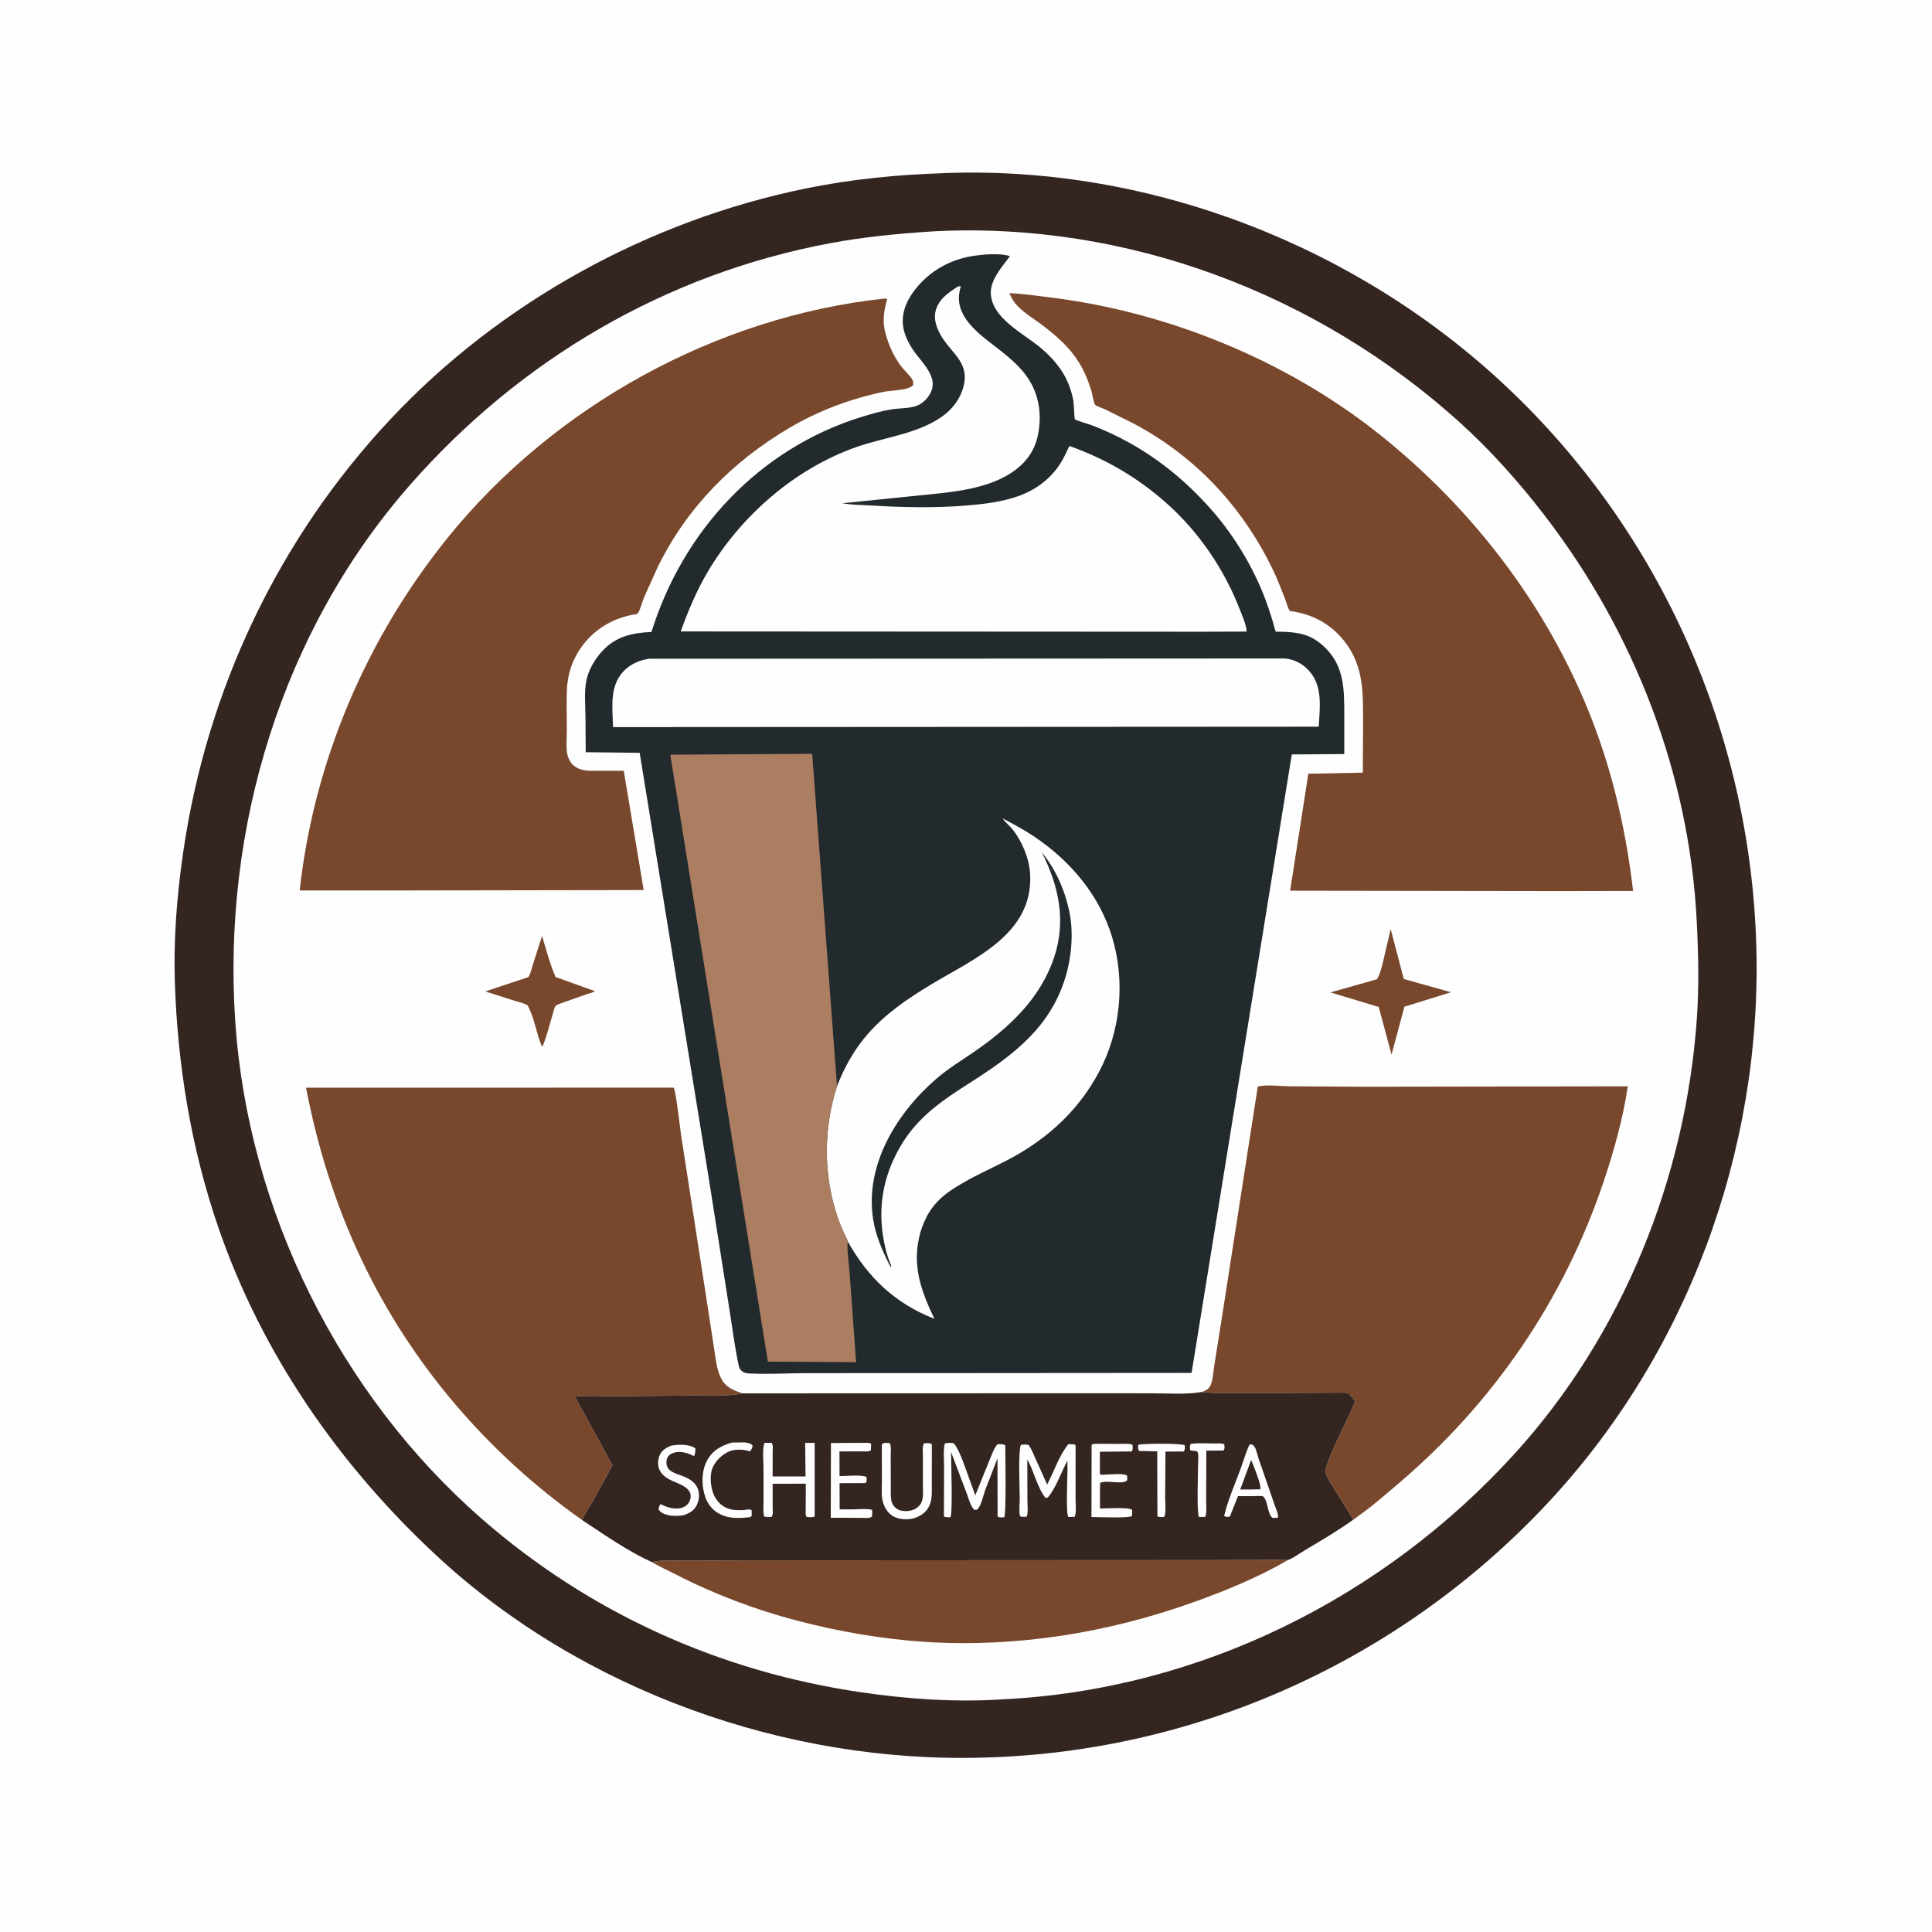
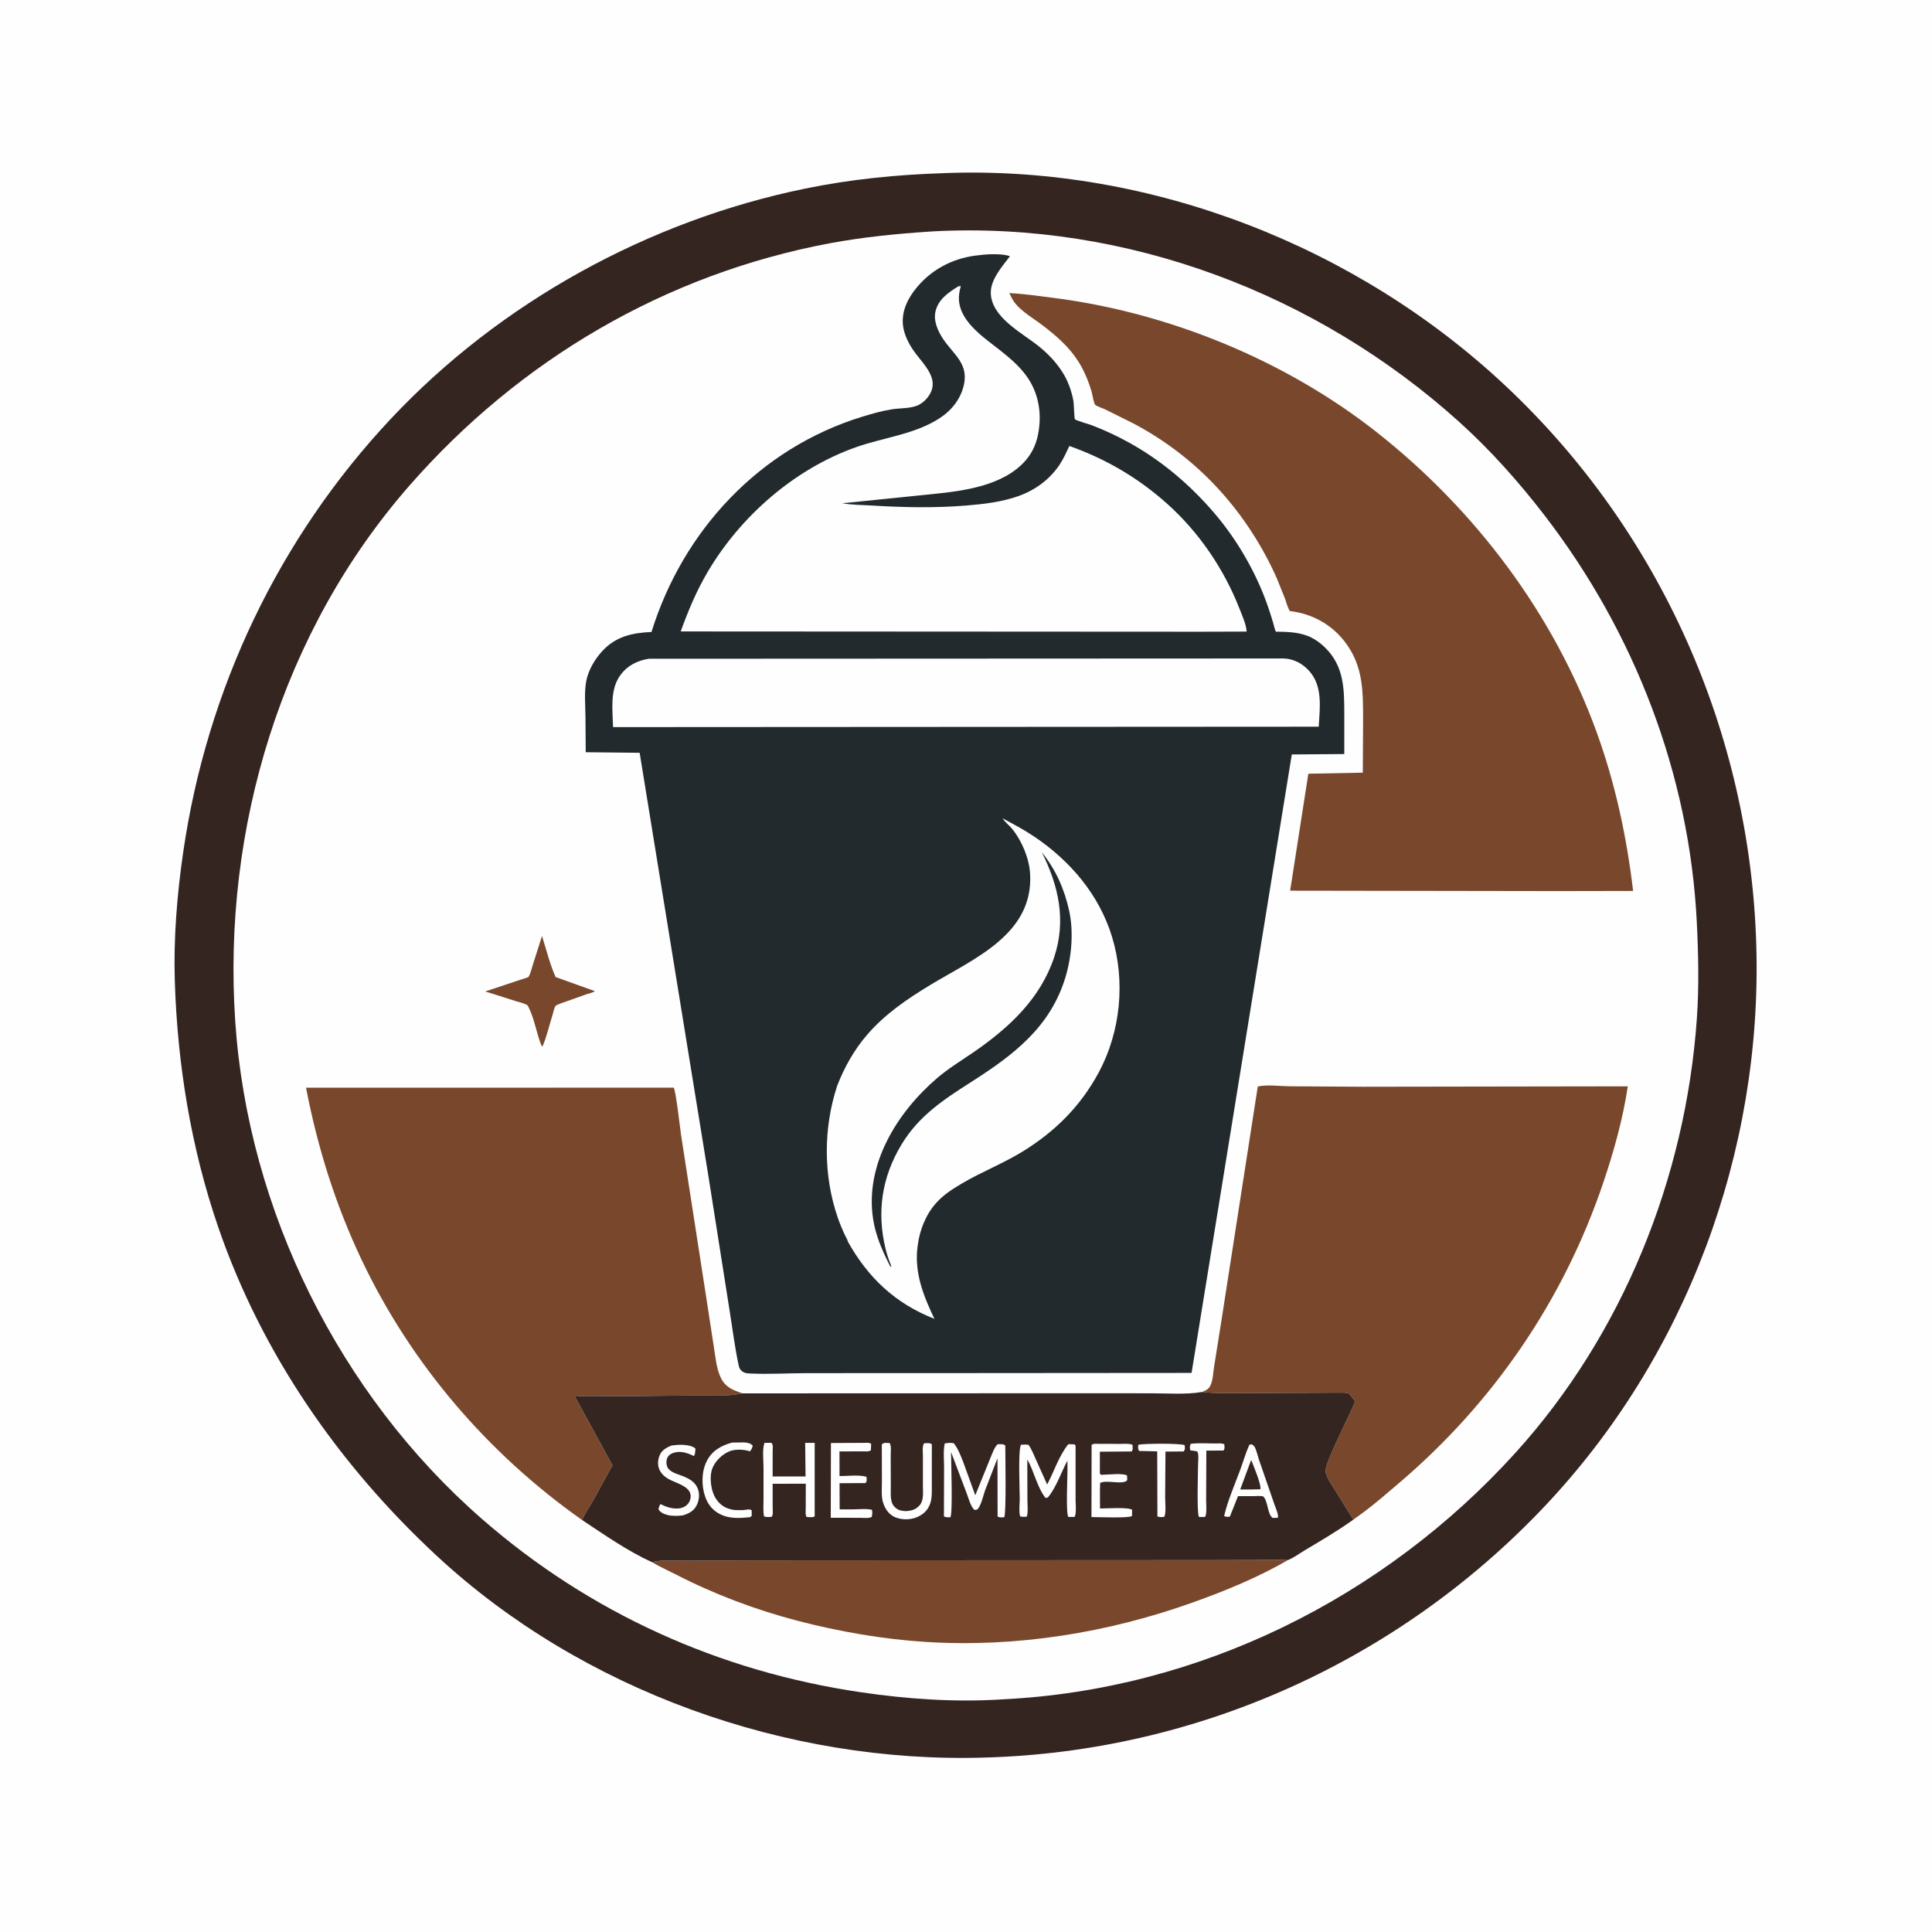
<svg xmlns="http://www.w3.org/2000/svg" version="1.1" style="display: block;" viewBox="0 0 2048 2048" width="1024" height="1024">
  <path transform="translate(0,0)" fill="rgb(254,254,254)" d="M -0 -0 L 2048 0 L 2048 2048 L -0 2048 L -0 -0 z" />
  <path transform="translate(0,0)" fill="rgb(52,37,33)" d="M 1000.53 183.554 L 1003.99 183.39 C 1221.14 175.975 1438.96 261.283 1596.73 409.753 C 1760.44 563.816 1855.36 778.027 1861.76 1002.59 C 1867.98 1220.91 1787.68 1437.84 1637.29 1596.85 C 1482.57 1760.45 1269.2 1856.96 1043.75 1863.08 C 834.302 1869.6 617.026 1792.26 462.877 1649.16 C 359.288 1552.99 277.335 1434.84 231.263 1300.63 C 202.497 1216.84 188.063 1128.31 185.305 1039.91 C 183.891 994.617 187.681 948.144 194.191 903.366 C 219.253 730.978 295.162 570.819 414.5 443.759 C 530.42 320.339 687.465 234.055 853.169 199.986 C 902.099 189.926 950.69 185.142 1000.53 183.554 z" />
  <path transform="translate(0,0)" fill="rgb(254,254,254)" d="M 986.529 245.42 L 990.623 245.171 C 1194.25 234.856 1395.72 311.114 1546.51 446.96 C 1579.94 477.069 1610.12 510.981 1637.51 546.603 C 1732.71 670.421 1790.88 820.931 1798.67 977.402 C 1800.37 1011.46 1801.12 1046.1 1798.71 1080.15 C 1786.8 1248.73 1720.14 1414.68 1606.18 1540.31 C 1466.63 1694.17 1271.03 1791.27 1062.75 1801.37 L 1061.54 1801.46 C 1011.94 1804.56 961.47 1801.07 912.378 1793.83 C 762.282 1771.72 625.062 1709.81 510.768 1610.04 C 359.575 1478.07 262.77 1282.53 249.348 1082.46 C 235.657 878.365 298.508 669.469 434.218 514.531 C 550.721 381.521 705.191 290.601 879.525 257.895 C 915.018 251.237 950.556 247.815 986.529 245.42 z" />
  <path transform="translate(0,0)" fill="rgb(121,72,44)" d="M 574.559 992.171 C 579.096 1006.66 582.811 1021.81 588.961 1035.71 L 630.614 1050.65 C 628.678 1052.26 624.403 1053.05 621.977 1053.87 L 599.645 1061.8 C 597.722 1062.57 590.118 1064.92 588.974 1066.27 C 587.547 1067.95 586.471 1073.42 585.788 1075.59 C 582.353 1086.51 579.563 1098.85 575.082 1109.3 L 574.06 1108.5 C 568.758 1095.86 566.94 1081.56 561.021 1069.23 C 560.775 1068.72 559.579 1066 559.104 1065.66 C 556.108 1063.53 550.463 1062.41 546.91 1061.28 L 514.376 1050.95 L 560.128 1035.77 C 562.552 1031.8 563.633 1026.43 565.044 1022 L 574.559 992.171 z" />
-   <path transform="translate(0,0)" fill="rgb(121,72,44)" d="M 1474.2 984.867 L 1488.06 1037.76 L 1538.18 1051.83 L 1488.76 1067.12 L 1475.08 1117.93 L 1461.5 1067.42 L 1410.25 1052.01 L 1459.57 1038.08 C 1463.29 1032.08 1464.92 1024.15 1466.6 1017.33 L 1474.2 984.867 z" />
  <path transform="translate(0,0)" fill="rgb(121,72,44)" d="M 691.017 1655.9 C 702.087 1653.13 716.439 1654.5 727.948 1654.41 L 798.592 1654.07 L 1101.62 1653.89 L 1280.32 1653.8 L 1330.69 1653.66 C 1342.14 1653.55 1353.67 1652.87 1365.1 1653.79 C 1334.15 1671.93 1298.58 1686.43 1264.9 1698.5 C 1174.69 1730.84 1077.52 1746.52 981.628 1740.53 C 935.901 1737.67 889.306 1729.54 844.994 1717.97 C 800.877 1706.44 757.008 1689.9 716.457 1669.02 C 708.101 1664.71 699.038 1660.74 691.017 1655.9 z" />
  <path transform="translate(0,0)" fill="rgb(121,72,44)" d="M 617.068 1611.31 C 517.21 1540.93 435.74 1445.93 383.293 1335.38 C 355.621 1277.05 336.603 1216.32 324.395 1152.99 L 714.118 1152.96 C 716.395 1155.56 721.1 1197.5 721.946 1203.09 L 748.623 1375.12 L 756.815 1428.53 C 758.563 1439.23 759.437 1451.14 764.315 1460.92 C 769.237 1470.79 777.5 1473.89 787.333 1477.01 C 770.755 1480.39 752.998 1479.14 736.119 1479.25 L 655.164 1480.05 C 640.173 1480.12 624.282 1479.14 609.394 1480.43 L 649.223 1553.25 L 628.335 1591.32 C 624.799 1597.6 620.245 1603.62 617.521 1610.27 L 617.068 1611.31 z" />
  <path transform="translate(0,0)" fill="rgb(121,72,44)" d="M 1274.09 1475.57 L 1275.07 1475.19 C 1278.68 1473.74 1281.65 1472.08 1283.28 1468.36 C 1285.83 1462.53 1286.02 1454.82 1287.03 1448.5 L 1295.06 1398 L 1333.29 1151.75 C 1342.85 1149.48 1357.39 1151.43 1367.43 1151.51 L 1444.92 1151.99 L 1725.53 1151.55 C 1720.41 1185.87 1710.82 1220.19 1699.76 1253.03 C 1657.51 1378.38 1582.77 1487.48 1482 1572.96 C 1470.02 1583.12 1458.12 1593.63 1445.5 1602.99 L 1434.64 1610.84 L 1408.97 1569.68 C 1407.68 1567.09 1405.71 1563.15 1405.18 1560.35 C 1403.53 1551.66 1432.03 1498.28 1436.46 1485.48 L 1433.5 1481.6 C 1432.57 1480.49 1430.7 1477.88 1429.51 1477.17 C 1427.62 1476.05 1421.97 1476.28 1419.73 1476.28 L 1393.52 1476.41 L 1322.55 1476.71 C 1306.45 1476.76 1290.12 1477.34 1274.09 1475.57 z" />
  <path transform="translate(0,0)" fill="rgb(52,37,33)" d="M 1274.09 1475.57 C 1290.12 1477.34 1306.45 1476.76 1322.55 1476.71 L 1393.52 1476.41 L 1419.73 1476.28 C 1421.97 1476.28 1427.62 1476.05 1429.51 1477.17 C 1430.7 1477.88 1432.57 1480.49 1433.5 1481.6 L 1436.46 1485.48 C 1432.03 1498.28 1403.53 1551.66 1405.18 1560.35 C 1405.71 1563.15 1407.68 1567.09 1408.97 1569.68 L 1434.64 1610.84 C 1418.15 1622.71 1400.51 1633.02 1383.06 1643.4 C 1377.49 1646.71 1371.12 1651.59 1365.1 1653.79 C 1353.67 1652.87 1342.14 1653.55 1330.69 1653.66 L 1280.32 1653.8 L 1101.62 1653.89 L 798.592 1654.07 L 727.948 1654.41 C 716.439 1654.5 702.087 1653.13 691.017 1655.9 C 665.219 1644.2 640.646 1626.88 617.068 1611.31 L 617.521 1610.27 C 620.245 1603.62 624.799 1597.6 628.335 1591.32 L 649.223 1553.25 L 609.394 1480.43 C 624.282 1479.14 640.173 1480.12 655.164 1480.05 L 736.119 1479.25 C 752.998 1479.14 770.755 1480.39 787.333 1477.01 L 1125.52 1476.91 L 1220.69 1476.94 C 1238 1476.94 1257.06 1478.48 1274.09 1475.57 z" />
  <path transform="translate(0,0)" fill="rgb(254,254,254)" d="M 1262.15 1530.5 C 1270.48 1529.4 1279.95 1530.17 1288.42 1530.14 C 1291.51 1530.13 1294.96 1529.6 1297.79 1531.01 C 1297.96 1533.81 1298.63 1535.25 1296.94 1537.63 L 1278.76 1537.7 L 1278.56 1590.82 C 1278.56 1595.57 1279.51 1603.86 1277.5 1608 L 1271 1608.05 C 1268.44 1604.5 1269.98 1560.81 1269.99 1552.9 C 1270 1548.95 1270.94 1542.56 1269.46 1539.07 C 1268.93 1537.84 1263.42 1538.01 1261.64 1537.29 C 1261.21 1534.5 1261.09 1533.24 1262.15 1530.5 z" />
  <path transform="translate(0,0)" fill="rgb(254,254,254)" d="M 1206.66 1531.5 C 1212.37 1530.11 1251.88 1529.83 1255.85 1532 C 1255.94 1534.86 1256.58 1536.27 1254.74 1538.6 L 1235.45 1538.75 L 1235.1 1587.5 C 1235.1 1592.14 1236.4 1604.68 1234 1607.99 C 1231.41 1608.2 1229.43 1608.41 1226.92 1607.5 L 1226.7 1538.48 L 1207.5 1538.07 C 1205.99 1535.46 1206.43 1534.44 1206.66 1531.5 z" />
  <path transform="translate(0,0)" fill="rgb(254,254,254)" d="M 775.921 1529.17 L 789 1529.02 C 792.39 1529.26 795.616 1529.83 797.931 1532.5 C 797.259 1535.15 796.715 1536.47 794.872 1538.5 C 788.912 1536.32 779.32 1535.99 773.403 1538.38 C 765.694 1541.49 758.344 1548.53 755.21 1556.31 C 751.999 1564.28 753.334 1576.89 756.705 1584.58 C 759.461 1590.88 764.772 1596.64 771.36 1598.93 L 772.5 1599.31 C 777.802 1601.18 782.699 1600.88 788.233 1600.75 C 790.939 1600.46 794.707 1599.33 796.822 1601 L 796.835 1607 L 795 1608.3 C 784.297 1609.35 773.635 1610.14 763.673 1605.29 C 755.698 1601.42 750.362 1594.83 747.512 1586.52 C 743.44 1574.64 743.527 1559.78 749.356 1548.51 C 755.056 1537.5 764.533 1532.49 775.921 1529.17 z" />
  <path transform="translate(0,0)" fill="rgb(254,254,254)" d="M 711.771 1532.29 L 719 1531.59 C 724.305 1531.39 733.222 1531.81 737.158 1535.5 C 737.019 1538.35 737.096 1540.92 735.712 1543.5 C 729.654 1540.58 722.504 1537.98 715.71 1539.6 C 712.438 1540.37 709.364 1541.74 707.673 1544.8 C 706.087 1547.66 706.098 1552.03 707.382 1554.99 C 709.803 1560.58 718.068 1562.5 723.265 1564.54 C 730.191 1567.27 736.788 1570.64 739.672 1578.03 C 741.811 1583.5 741.242 1589.6 738.873 1594.88 C 735.894 1601.51 730.995 1603.92 724.417 1606.26 C 719.241 1607.03 712.901 1607.28 707.801 1605.99 C 704 1605.03 700.136 1603.46 698.044 1600 C 698.489 1597.68 698.793 1596.25 700.232 1594.36 L 702.429 1595.48 C 708.51 1598.42 717.214 1600.56 723.83 1597.96 C 727.501 1596.51 730.278 1593.82 731.5 1590.02 C 735.896 1576.36 717.643 1572.78 709.222 1568.11 C 704.978 1565.75 701.114 1562.5 699.075 1558 C 696.921 1553.25 697.276 1547.74 699.133 1542.97 C 701.356 1537.27 706.435 1534.53 711.771 1532.29 z" />
  <path transform="translate(0,0)" fill="rgb(254,254,254)" d="M 1159.7 1530.5 L 1187.47 1530.59 C 1191.46 1530.63 1196.83 1529.97 1200.46 1531.5 C 1200.61 1534.34 1201.31 1536.2 1199.63 1538.6 L 1165.92 1538.88 L 1165.9 1561.63 C 1166.46 1564.17 1168.22 1563.2 1170.47 1563.19 C 1176.37 1563.17 1189.91 1561.42 1194.73 1564.06 L 1194.91 1569 C 1190.92 1574.51 1172.86 1568.26 1166.18 1572 L 1165.99 1580.5 L 1166.04 1599.07 C 1172.29 1599.09 1196.3 1597.41 1200.1 1600.5 L 1199.97 1607 C 1196.65 1609.55 1163.71 1608.13 1156.99 1608.13 L 1157.15 1531.5 L 1159.7 1530.5 z" />
  <path transform="translate(0,0)" fill="rgb(254,254,254)" d="M 916.163 1529.48 C 918.848 1529.5 921.184 1528.99 923.459 1530.5 L 923.14 1537.5 C 920.357 1539.09 916.728 1538.46 913.523 1538.48 L 889.869 1538.59 L 889.953 1564.72 C 898.445 1564.7 910.484 1563.12 918.5 1565.43 C 918.659 1568.32 919.331 1569.8 917.5 1572.12 L 889.957 1572.26 L 890.087 1599.98 L 904.487 1599.98 C 910.636 1599.94 918.486 1599.02 924.381 1600.5 C 924.827 1603.4 924.654 1605.19 924.085 1608 C 921.059 1609.74 914.948 1608.94 911.413 1608.94 L 880.638 1608.92 L 880.825 1529.66 L 916.163 1529.48 z" />
  <path transform="translate(0,0)" fill="rgb(254,254,254)" d="M 937.368 1529.5 L 943.099 1529.64 C 945.029 1532.96 944.182 1538.56 944.185 1542.45 L 944.284 1576.17 C 944.319 1581.57 943.616 1589.65 946.193 1594.48 C 947.811 1597.51 951.141 1600.28 954.477 1601.1 L 955.5 1601.32 C 959.289 1602.18 962.724 1601.92 966.5 1600.96 C 970.549 1599.92 974.73 1596.82 976.589 1593.04 C 979.183 1587.76 978.305 1580.09 978.319 1574.35 L 978.325 1543.27 C 978.319 1539.17 977.423 1533.48 979.5 1529.99 C 982.702 1529.89 985.095 1529.15 987.778 1531 L 987.798 1541.25 L 987.764 1573.47 C 987.736 1579.97 988.226 1587.84 985.989 1594 C 983.492 1600.88 978.969 1605.19 972.314 1608.13 C 965.284 1611.24 956.034 1611.28 948.964 1608.36 C 943.445 1606.08 939.487 1601.31 937.237 1595.88 L 936.695 1594.5 C 933.771 1587.23 934.884 1578.05 934.861 1570.27 L 934.762 1531.03 L 937.368 1529.5 z" />
  <path transform="translate(0,0)" fill="rgb(254,254,254)" d="M 1324.36 1531.5 L 1327.01 1531.02 C 1327.84 1531.71 1328.81 1532.26 1329.5 1533.09 C 1331.48 1535.45 1333.24 1543.49 1334.34 1546.68 L 1351.19 1595.47 C 1352.26 1598.47 1355.76 1606.26 1354.5 1608.92 L 1349 1609.04 C 1343.38 1604.93 1344.28 1591.44 1339.21 1586.44 C 1338.17 1585.42 1330.99 1585.94 1329.19 1585.95 L 1312.33 1585.99 L 1303.7 1607.7 C 1301.05 1607.92 1300.01 1608.32 1297.64 1607 C 1301.46 1590.71 1308.49 1574.69 1314.35 1558.99 C 1317.73 1549.94 1320.42 1540.28 1324.36 1531.5 z" />
  <path transform="translate(0,0)" fill="rgb(52,37,33)" d="M 1326.26 1547.66 L 1327.04 1549.45 C 1328.99 1554.22 1337.58 1575.01 1335.99 1578.7 L 1326.5 1578.9 L 1314.68 1578.92 L 1326.26 1547.66 z" />
  <path transform="translate(0,0)" fill="rgb(254,254,254)" d="M 810.331 1529.5 L 817.807 1529.41 C 819.822 1531.93 819.072 1535.29 819.066 1538.47 L 819.011 1565.13 L 853.92 1565.1 L 853.516 1529.52 L 863.59 1529.52 L 863.583 1607.5 C 860.962 1608.78 857.835 1608.19 855 1608.03 C 853.461 1605.44 854.102 1602.13 854.109 1599.13 L 854.17 1572.82 L 819.025 1572.85 L 819.065 1598.61 C 819.063 1601.53 819.77 1605.46 818 1607.9 C 815.079 1608.15 812.784 1608.32 809.906 1607.5 C 808.83 1601.74 809.375 1595.4 809.365 1589.52 L 809.359 1555.85 C 809.369 1548.13 807.943 1536.59 810.331 1529.5 z" />
  <path transform="translate(0,0)" fill="rgb(254,254,254)" d="M 1082.24 1531.5 C 1085.02 1531.3 1087.56 1531.06 1090.32 1531.63 C 1093.71 1536.46 1095.91 1542.35 1098.36 1547.7 L 1110.03 1573.65 C 1117.38 1559.82 1122.6 1543.02 1132.5 1530.87 L 1139 1531.05 L 1140.17 1532.5 L 1140.16 1589.77 C 1140.16 1593.98 1141.29 1604.95 1139 1607.97 L 1132.5 1608.06 C 1129.76 1604.46 1131.54 1566.3 1131.58 1558.79 L 1131.49 1548.38 C 1125.09 1560.29 1119.62 1576.72 1111.13 1586.92 C 1110.26 1587.97 1109.51 1587.66 1108.21 1587.77 C 1099.4 1576.61 1096.13 1559.56 1088.98 1547.06 L 1089.1 1590.19 C 1089.11 1595.51 1090.02 1602.56 1088.5 1607.64 C 1085.9 1607.95 1084.14 1608.09 1081.54 1607.5 L 1081.26 1606.76 C 1079.94 1601.89 1080.96 1594.02 1080.96 1588.75 C 1080.96 1578.87 1079.1 1537.98 1082.24 1531.5 z" />
  <path transform="translate(0,0)" fill="rgb(254,254,254)" d="M 1006.08 1529.5 C 1007.75 1529.45 1009.34 1529.69 1011 1529.87 C 1015.47 1535.28 1018.49 1543.32 1021.06 1549.85 L 1033.83 1585.07 L 1049.38 1546.7 C 1051.54 1541.78 1053.69 1534.69 1057.5 1530.94 C 1060.56 1530.98 1063.1 1530.38 1065.64 1532.21 C 1065.62 1540.25 1066.88 1605.45 1064.5 1608.34 C 1062.02 1608.48 1059.69 1608.94 1057.5 1607.54 L 1057.37 1545.87 L 1044.28 1579.72 C 1042.37 1585.04 1040.11 1595.61 1036.48 1599.57 C 1035.32 1600.83 1034.44 1600.44 1032.87 1600.5 C 1028.76 1596.65 1026.79 1588.4 1024.77 1583.11 L 1008.17 1539.24 C 1008.1 1548.25 1010.11 1603.47 1007.5 1608.33 C 1004.97 1608.41 1002.97 1608.57 1000.6 1607.5 L 1000.76 1555.58 C 1000.79 1547.6 999.695 1537.8 1001.5 1530.06 L 1006.08 1529.5 z" />
  <path transform="translate(0,0)" fill="rgb(121,72,44)" d="M 1069.87 310.716 C 1084.68 311.362 1099.84 313.637 1114.56 315.469 C 1237.51 330.768 1362.15 381.452 1459.71 458.413 C 1563.94 540.634 1647.01 650.836 1692.46 775.993 C 1712.31 830.668 1724.31 886.761 1731.17 944.447 L 1653.87 944.602 L 1367.59 944.172 L 1386.89 820.175 L 1444.63 819.049 L 1444.92 765.622 C 1444.87 733.941 1445.7 706.219 1425.25 679.909 C 1410.84 661.381 1390.42 650.5 1367.28 647.739 C 1364.89 644.056 1363.62 638.61 1362.11 634.44 L 1353.37 612.744 C 1338.37 579.133 1318.24 547.898 1293.59 520.528 C 1267.35 491.395 1235.48 466.665 1200.74 448.525 L 1171.43 433.935 C 1168.41 432.493 1163.81 431.241 1161.16 429.346 C 1159.37 428.075 1157.91 417.469 1157.03 414.644 C 1153.59 403.621 1149.39 393.213 1143.23 383.419 C 1133.39 367.787 1119.69 355.964 1105.15 344.842 C 1095.78 337.67 1083.55 330.708 1076.11 321.547 C 1073.53 318.36 1071.72 314.367 1069.87 310.716 z" />
-   <path transform="translate(0,0)" fill="rgb(121,72,44)" d="M 937.422 316.5 C 939.287 316.419 938.247 316.315 940.5 317.104 C 937.005 328.375 935.272 340.611 938.384 352.199 L 938.89 354 C 942.197 366.444 947.355 377.502 954.954 387.922 C 957.886 391.942 966.463 399.603 967.771 404 C 968.152 405.281 967.957 406.667 968.05 408 C 963.915 413.894 944.565 413.731 936.771 415.349 C 901.819 422.606 867.68 435.344 836.892 453.51 C 776.835 488.947 728.602 537.414 697.528 600.41 L 682.551 633.607 C 680.835 637.819 678.439 647.515 675.746 650.696 C 675.617 650.848 670.908 651.605 670.435 651.698 C 659.473 653.858 649.424 657.633 639.936 663.591 C 621.493 675.17 607.727 694.211 602.997 715.561 L 602.587 717.5 L 601.155 727 C 600.26 742.749 600.864 758.869 600.879 774.656 C 600.886 782.256 599.834 791.916 601.314 799.3 C 602.089 803.169 603.998 807.338 606.762 810.18 C 614.834 818.477 626.526 817.005 637.08 817.046 L 661.199 817.087 L 682.352 943.513 L 437.25 943.911 L 317.693 943.946 C 332.626 807.396 388.332 676.917 474.381 570.262 C 586.955 430.729 759.052 335.687 937.422 316.5 z" />
  <path transform="translate(0,0)" fill="rgb(34,42,46)" d="M 1038.96 270.403 C 1046.49 269.243 1064.05 268.693 1070.56 271.707 C 1062.29 282.453 1049.68 296.764 1050.29 311.134 C 1051.39 337.17 1084.36 353.245 1102.07 367.834 C 1111.63 375.706 1119.33 383.789 1126.07 394.236 C 1132.12 403.612 1135.76 414.026 1137.86 424.94 C 1138.46 428.063 1138.65 443.425 1139.49 444.464 C 1140.5 445.713 1154.66 449.769 1156.85 450.601 C 1170.83 455.91 1184.6 462.344 1197.66 469.625 C 1231.87 488.694 1261.91 514.266 1287.31 543.999 C 1308.69 569.022 1326.64 598.765 1338.98 629.274 C 1342.99 639.163 1346.27 649.205 1349.36 659.407 C 1349.78 660.769 1351.71 668.874 1352.52 669.583 C 1352.81 669.839 1353.3 669.593 1353.68 669.598 C 1364.46 669.752 1375.17 670.088 1385.43 673.808 C 1392.54 676.386 1399.46 681.354 1404.85 686.674 C 1425.14 706.71 1424.95 731.21 1425 757.649 L 1424.98 799.318 L 1369.36 799.752 L 1263.12 1455.35 L 996.5 1455.56 L 855.945 1455.59 C 835.505 1455.61 814.337 1456.98 794 1455.92 C 791.621 1455.8 789.024 1455.37 787.061 1453.89 C 784.575 1452.03 783.752 1450.65 783.092 1447.62 C 778.822 1428.03 776.414 1407.64 773.177 1387.82 L 751.245 1248.54 L 678.064 797.986 L 620.944 797.383 L 620.881 796.473 L 620.632 760.285 C 620.548 748.136 619.173 734.029 621.413 722.156 C 623.612 710.501 630.224 699.202 638.134 690.505 C 652.458 674.757 670.054 670.771 690.605 669.927 C 723.952 562.41 805.146 475.177 913.802 441.797 C 924.064 438.644 934.798 435.548 945.414 433.886 C 953.973 432.545 963.846 433.151 971.974 430.047 C 975.974 428.52 979.781 425.542 982.515 422.275 C 998.799 402.815 979.088 387.003 968.391 371.642 C 962.974 363.864 958.087 353.948 957.138 344.404 C 955.612 329.06 962.903 315.181 972.572 303.821 C 989.613 283.803 1013.09 272.633 1038.96 270.403 z" />
  <path transform="translate(0,0)" fill="rgb(254,254,254)" d="M 687.727 698.313 L 1361 698.005 C 1371.64 698.454 1380.72 703.443 1387.76 711.213 C 1402.41 727.394 1399.05 750.215 1397.92 770.324 L 1362.25 770.351 L 649.865 770.769 C 649.446 752.849 646.265 731.647 657.266 716.182 C 664.756 705.651 675.237 700.318 687.727 698.313 z" />
  <path transform="translate(0,0)" fill="rgb(254,254,254)" d="M 887.369 1151.17 C 895.053 1131.32 905.598 1112.47 919.626 1096.37 C 938.556 1074.63 961.773 1058.86 986.229 1044.05 C 1031.95 1016.35 1095.62 990.554 1091.96 926.417 C 1091.02 909.886 1083.28 891.317 1072.8 878.498 C 1069.84 874.872 1065.23 871.464 1062.91 867.522 C 1074.31 873.635 1085.81 879.721 1096.55 886.968 C 1134.74 912.754 1165.26 948.626 1178.83 993.184 C 1193.11 1040.08 1187.99 1093.5 1164.76 1136.72 C 1145.4 1172.73 1118.24 1199.74 1083.42 1221.03 C 1062.93 1233.55 1040.67 1242.17 1019.99 1254.35 C 1009.98 1260.24 1000.72 1266.06 992.83 1274.69 C 981.685 1286.9 975.092 1303.26 972.908 1319.5 L 972.65 1321.35 C 969.048 1349.16 978.84 1373.53 990.502 1398 C 949.006 1381.78 920.147 1354.46 898.628 1315.9 C 898.689 1314.52 896.071 1310.25 895.358 1308.69 C 892.658 1302.77 890.12 1296.76 888.007 1290.61 C 872.651 1245.88 872.741 1195.99 887.369 1151.17 z" />
  <path transform="translate(0,0)" fill="rgb(34,42,46)" d="M 1104.38 903.466 C 1119.18 921.907 1128.15 942.087 1133.26 965 C 1138.28 987.523 1136.02 1014.04 1129.41 1035.93 C 1113.44 1088.85 1074.28 1118.36 1029.84 1146.74 C 1000.59 1165.42 974.204 1182.57 955.769 1213.02 C 934.768 1247.71 929.227 1284.6 938.772 1324 C 940.263 1330.16 942.204 1335.65 944.596 1341.5 L 944.704 1343.29 C 943.355 1341.94 942.851 1340.77 942.01 1339.08 C 934.619 1324.22 928.173 1309.12 925.58 1292.58 C 916.485 1234.55 950.87 1179.33 993.229 1142.95 C 1005.55 1132.37 1019.53 1124.02 1032.86 1114.8 C 1069.93 1089.17 1102.93 1058.5 1117.5 1014.59 C 1130.38 975.769 1122.27 939.071 1104.38 903.466 z" />
-   <path transform="translate(0,0)" fill="rgb(172,126,97)" d="M 898.628 1315.9 C 897.568 1326.14 899.83 1337.61 900.499 1347.95 L 907.498 1443.97 L 813.983 1443.38 L 710.55 799.996 L 860.944 799.099 L 887.163 1149.96 L 887.369 1151.17 C 872.741 1195.99 872.651 1245.88 888.007 1290.61 C 890.12 1296.76 892.658 1302.77 895.358 1308.69 C 896.071 1310.25 898.689 1314.52 898.628 1315.9 z" />
  <path transform="translate(0,0)" fill="rgb(254,254,254)" d="M 1015.91 303.5 L 1018.52 303.229 C 1017.67 306.127 1017.02 309.053 1016.69 312.061 C 1013.76 338.711 1041.5 356.621 1059.71 370.988 C 1069.42 378.648 1078.47 386.225 1086.16 395.994 C 1099.32 412.72 1104.14 433.202 1101.4 454.197 L 1101.15 456 C 1099.52 468.019 1095.17 478.962 1087.12 488.178 C 1063.68 515.005 1021.77 520.362 988.586 523.748 L 948.616 527.813 L 892.852 533.474 C 903 535.301 913.73 535.239 924.031 535.872 C 957.116 537.906 991.026 538.586 1024.07 535.907 C 1042.59 534.404 1061.88 532.159 1079.5 525.899 C 1097.31 519.569 1112.79 508.298 1123.31 492.462 C 1127.38 486.345 1130.4 479.359 1133.59 472.758 C 1172.38 486.56 1206.09 506.271 1236.9 533.708 C 1270.75 563.858 1297.43 603.054 1313.91 645.219 C 1316.71 652.372 1321.06 661.911 1321.5 669.508 L 1273.5 669.659 L 721.585 669.352 C 729.512 647.414 738.294 626.365 750.173 606.23 C 785.098 547.031 842.385 496.985 907.477 474.009 C 936.561 463.743 969.511 460.471 995.759 443.513 C 1009.01 434.948 1018.96 422.392 1022.03 406.646 C 1026.22 385.185 1010.5 375.258 999.946 359.642 C 994.378 351.407 989.356 340.436 991.623 330.326 C 994.528 317.375 1005.35 310.031 1015.91 303.5 z" />
</svg>